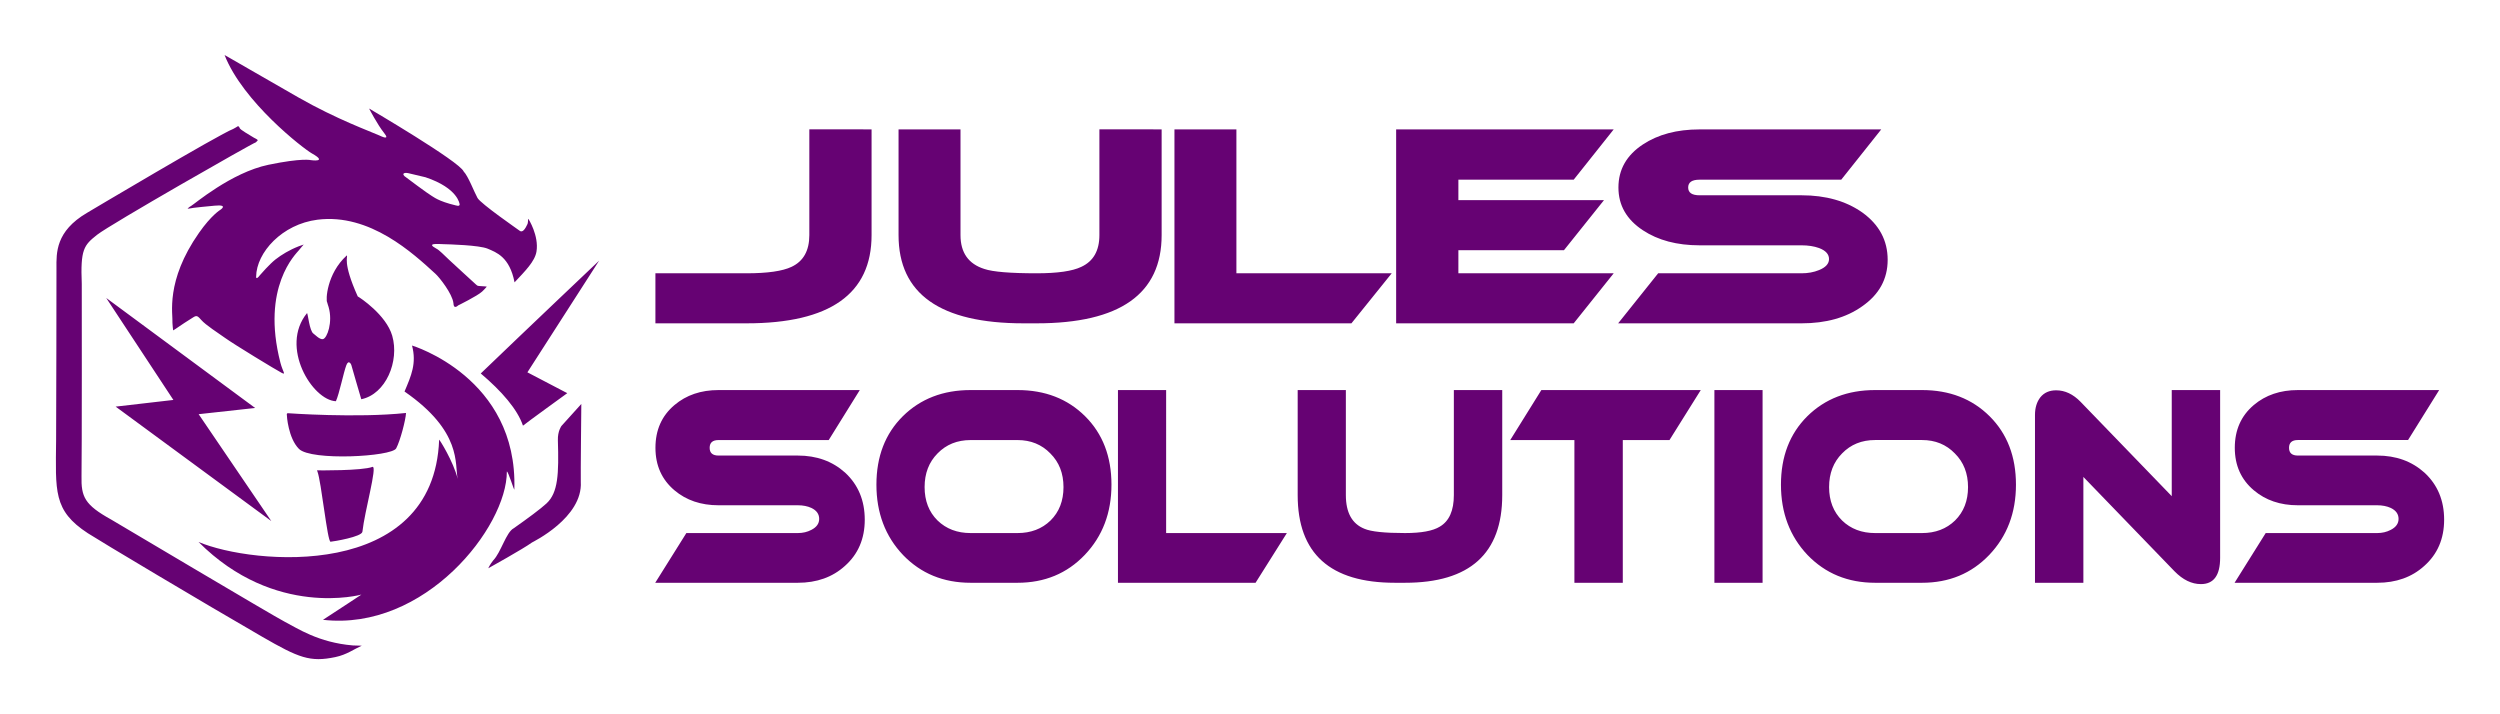
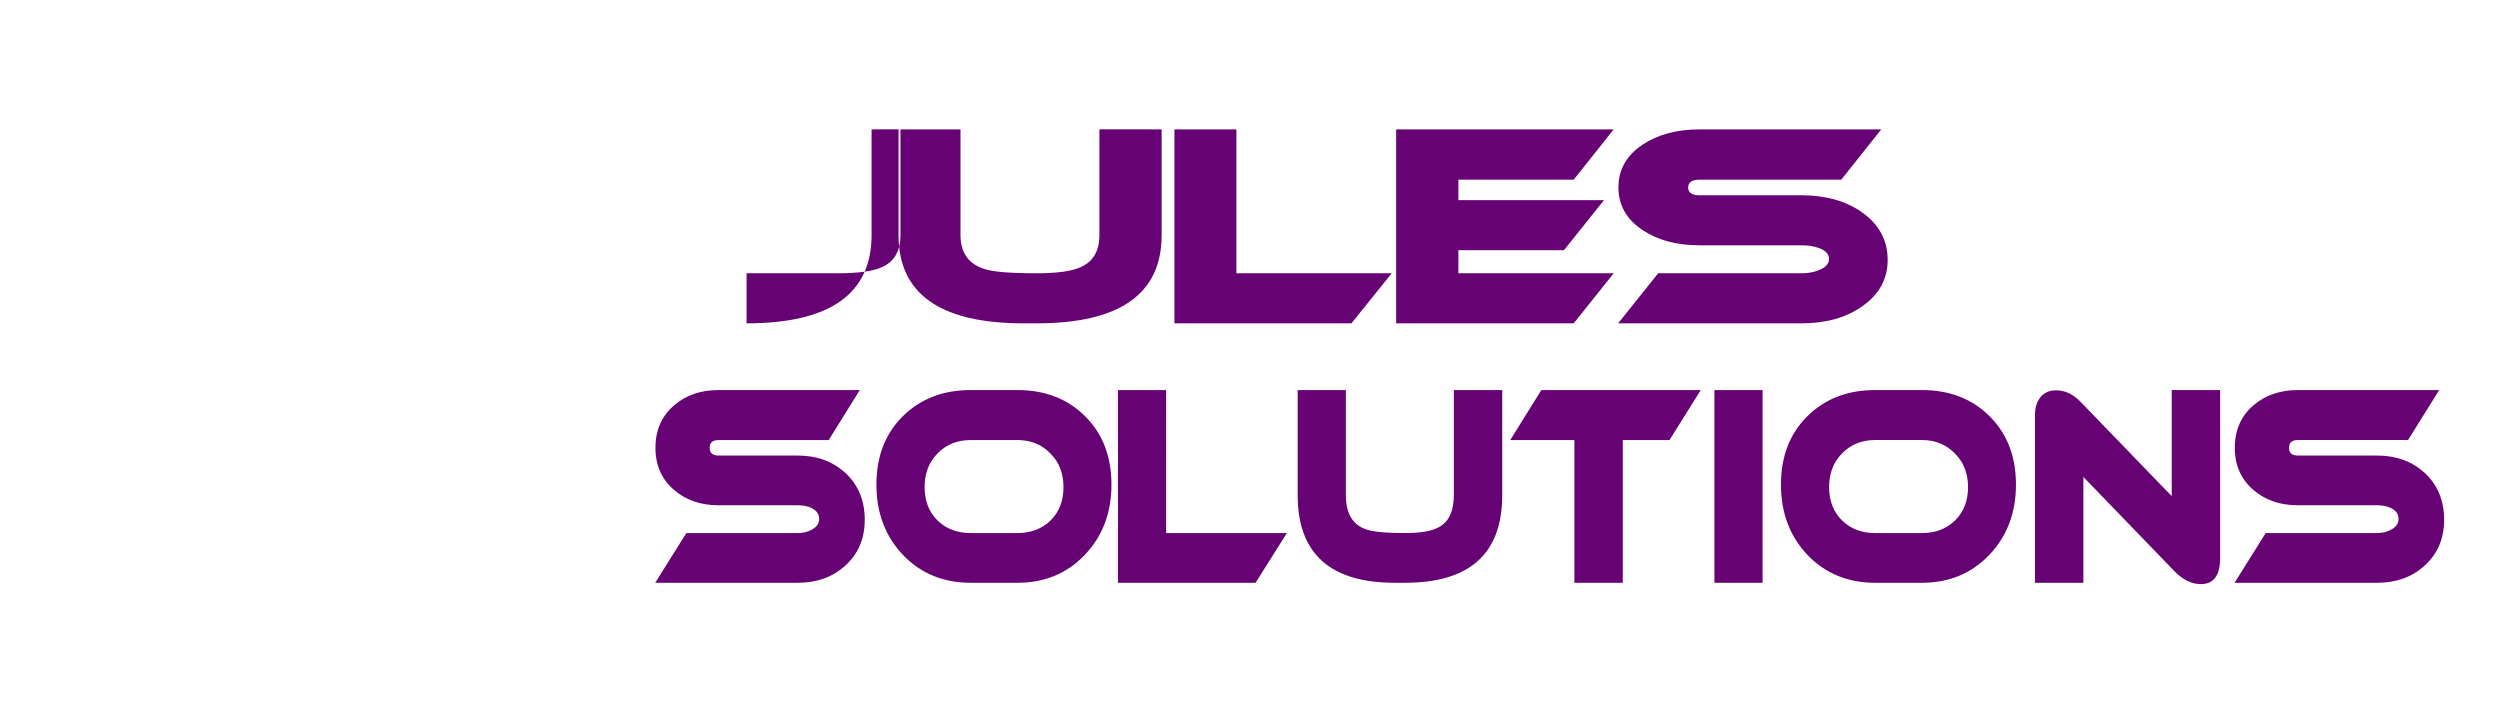
<svg xmlns="http://www.w3.org/2000/svg" version="1.2" viewBox="0 0 7000 2000" width="2000" height="571">
  <title>New Project</title>
  <style>
		.s0 { fill: #660273 } 
	</style>
-   <path id="Shape 8" fill-rule="evenodd" class="s0" d="m1624.8 1350c6.1 100.5-134.7 168.7-136.9 170.2-24.1 17.6-122.4 72.2-122.4 72.2 0 0 4.2-10.1 14.1-22.4 21.4-21.8 36-78.7 57.2-89.7 39-27.4 75.5-54.4 91.9-69.6 32.7-30.3 34.7-82.3 31.9-177.1-0.8-25.8 10-40 10-40l55.7-61.7c0 0-2.1 199.1-1.5 218.1zm-736.5-32c0 0 123.2 1.5 153-9.8 13.9-2.9-22.1 124-28.4 181.7-1.5 14.3-80.4 27.3-89.2 28.1-8.9 0.8-26-168.8-36.9-197-3-4.5 1.5-3 1.5-3zm-85.2-160.2c0 0 194.2 14.1 332-0.6-1 19.6-16.2 78-27.6 99.2-12.4 23.2-238.5 35.7-272.5 1.4-29.8-30.1-34.1-92.2-34-97.2 0-1.2 2.1-2.8 2.1-2.8zm873.1-427.4l-201 312.9 111.7 58.4c0 0-115.8 83.9-124.1 91.1-15.2-45.5-59.6-96.7-118.3-146.3 137.4-132 331.7-316.1 331.7-316.1zm-524.3 237.8c0 0 296.8 89.2 286.7 403.2-0.2 5.6-17.2-51.4-21-50.1 0.6 155.6-229.7 448.1-515.2 415.5 52.9-34.2 107.7-70.7 107.7-70.7 0 0-242.2 67.4-456.4-147.5 151.2 64.3 659.6 110.6 674.2-286.4 0.1-2.5 40.1 61.1 52 109.8-8.9-41.1 13.4-132.6-149-244.9 18.8-44.2 34.3-79 21-128.9q0 0 0 0zm-856.9-133.3l417.3 308.3-158.3 17.4 203.6 299.5-436.2-320.7 161.8-18.7zm370.1-481.1c0.4 0.2 2.9 1.1 3.5 4.3 1.2 5.7 28.9 20.2 35.9 25.1 5.9 4.1 11.5 5.4 15.4 9.5-0.2 0.4-4.1 5.1-5.6 6.1-8.6 2-407.8 229.8-445 259.2-37.1 29.4-46.7 40.8-42.8 137.6 0.2 4.4 0.4 486.1-0.7 538.2-1.2 58.3 8.4 80.7 83.2 122.1 3.8 2.1 456.3 271.1 486.2 286.3 35.7 18.3 94 58.3 191.2 66.4 1.3 0 22.3 0.5 24.6 0.7-20.9 9.2-42.1 25.3-73.8 31.9-70.9 15-102.5 2.3-205.4-57.1-165.1-95.3-458.6-270.5-488.2-289.9-97.9-63.9-90.2-117.7-89-262.4 0.4-38.2 1.1-447.5 1-479.9-0.3-43.3-2.6-103.7 85.5-155.4 1.8-1.1 370.8-220.6 409.8-235.2 4.2-1.9 12.8-7.5 12.8-7.5 0 0 1-0.1 1.4 0zm366.5-49.7c0 0 254.3 149 265 176.4 12.7 12.8 29.7 57.9 38.8 74.2 9.1 16.3 113.7 88.4 118 91.8 4.2 3.4 11.4 4.2 20.8-16.2 4.3-6.9 1.8-15.4 3.5-17 0.7 0 30.2 47.4 23 91.5-4.5 27.9-32.4 55.2-61.5 86.4-13.8-71.6-51.4-84.1-75.1-94.3-23.8-10.1-109.3-12.3-124.2-12.7-15-0.5-49.6-3.7-20.6 12 10.2 5.1 21.6 18.2 36.6 31.9 29 26.4 56 52 69.1 63.5 10.8 9.1 6.5 9.7 23.4 10.4 6.2 0.2 12.7 0.9 13 1.2-0.2-0.1-4.9 6.3-13.3 14-13.4 12.3-67.1 38.7-67.1 38.7 0 0-12.6 12.9-13.1-6.8-3.2-26.2-39-71.6-50.1-81.7-62.6-57.2-183.6-170.2-330.6-151.8-99.2 12.5-171.2 91.7-172.1 159.5 0 0-1.1 11.6 10.7-4.1 1-1.3 26.9-31 43.5-44 16.9-13.2 39.4-26.9 65.5-37 7.5-2.9 13.6-4.9 13.6-4.8 0 0-8.9 10.1-13.5 16-7.2 9.4-106.8 102-51.7 315.4 6.7 25.6 16.8 35 3.2 28-14.3-7.3-132.7-79.2-158.5-97.8-19.1-13.8-53.7-35.4-67.1-50.8-13.4-15.5-13.7-11.7-32.7 0-19 11.6-39.8 26.9-45.5 29.8-0.2-0.1-2.1-17.5-2-21 1.8-24-20.6-116.7 74.3-252.2 34.9-49.9 59.8-64.6 59.8-64.6 0 0 24.3-15.5-15.6-11.7-30.3 3-47 4.4-58.7 6-7.9 1-16.3 3.3-17.3 1.9 0.2 0.1 5.9-5.3 9.3-6.8 8.3-4.2 112.7-94 217.3-115.7 95.3-19.7 118.8-13 118.8-13 0 0 49.4 7.3 2.7-18.9-24.4-13.8-193-144.3-244.5-275.5-7.7-4.9 124.4 71.7 206.6 118.6 107.5 61.4 203.5 96 227.4 106.8 5 2.3 31 15.2 12.8-7.4-18.3-22.7-41.9-68.2-41.9-68.2zm329.8 499.1q0 0 0 0 0 0 0 0zm-76.1-230.6c0 0-3.3-45-95.6-75.9-8.2-2.1-44.4-10.5-48.9-11.6-5.4-1.4-19.3-1.1-10.2 8.4 1.9 1.8 69.9 52.3 76.6 55.5 4.4 2 16.9 14.6 67.4 26.6 4.1 0.9 8.4 2.6 10.5-1.1 0.4-0.8 0.2-1.9 0.2-1.9zm-316.2 143.1c4.2 3.7-13.3 17.2 30.7 114.9 6.1 3.2 79.5 51.5 96.6 110.1 20.7 71.5-18 164-86.7 178-2.2-7.5-27.8-94.6-27.8-95.7 0.1-1.1-7.4-16.9-14 0.2-7.9 20.5-19.7 80.2-29.3 101.1-66-2.8-158.2-152.3-81-246.8 2.6-0.5 6.7 50.2 18.3 57.5 3.6 2.2 17.3 17.2 26.4 15.3 11.8-2.4 28.1-47.5 15.9-89.8-2-4.6-3-10.9-4-13.1-4.5-5.3-1.6-80.3 54.6-131.3 0.1-0.1 0.3-0.4 0.3-0.4 0 0-0.1-0.2 0 0z" />
-   <path id="Jules " class="s0" aria-label="Jules " d="m2439.6 362.5v296.3q0 247.2-350.3 247.2h-255.4v-140.2h255.4q88 0 126.1-18.1 49.8-23.4 49.8-88.9v-296.3zm812.8 0v296.3q0 247.2-350.3 247.2h-36.6q-350.3 0-350.3-247.2v-296.3h173.6v296.3q0 73.8 66.9 94.9 35.8 12.1 146.4 12.1 88 0 125.3-18.1 50.6-23.4 50.6-88.9v-296.3zm209.5 403.3h435.2l-112.9 140.2h-495.9v-543.5h173.6zm622 0h435.2l-112.1 140.2h-497.5v-543.4h609.6l-112.1 140.9h-323.1v57.3h408l-112.1 140.2h-295.9zm675.8-403.2h509.1l-112.1 140.9h-397q-31.9 0-31.9 21.9 0 21.8 31.9 21.8h285.7q102 0 170.5 48.3 70.9 51.2 70.9 132.6 0 80.7-71.7 130.4-66.9 47.5-169.7 47.5h-513.8l112.1-140.2h401.7q27.3 0 49.1-9 28-11.3 28-30.9 0-20.4-28-30.9-21.1-7.6-49.1-7.6h-285.7q-95 0-158.8-42.2-68.5-45.2-68.5-119.8 0-75.4 68.5-120.6 63.8-42.2 158.8-42.2z" />
+   <path id="Jules " class="s0" aria-label="Jules " d="m2439.6 362.5v296.3q0 247.2-350.3 247.2v-140.2h255.4q88 0 126.1-18.1 49.8-23.4 49.8-88.9v-296.3zm812.8 0v296.3q0 247.2-350.3 247.2h-36.6q-350.3 0-350.3-247.2v-296.3h173.6v296.3q0 73.8 66.9 94.9 35.8 12.1 146.4 12.1 88 0 125.3-18.1 50.6-23.4 50.6-88.9v-296.3zm209.5 403.3h435.2l-112.9 140.2h-495.9v-543.5h173.6zm622 0h435.2l-112.1 140.2h-497.5v-543.4h609.6l-112.1 140.9h-323.1v57.3h408l-112.1 140.2h-295.9zm675.8-403.2h509.1l-112.1 140.9h-397q-31.9 0-31.9 21.9 0 21.8 31.9 21.8h285.7q102 0 170.5 48.3 70.9 51.2 70.9 132.6 0 80.7-71.7 130.4-66.9 47.5-169.7 47.5h-513.8l112.1-140.2h401.7q27.3 0 49.1-9 28-11.3 28-30.9 0-20.4-28-30.9-21.1-7.6-49.1-7.6h-285.7q-95 0-158.8-42.2-68.5-45.2-68.5-119.8 0-75.4 68.5-120.6 63.8-42.2 158.8-42.2z" />
  <path id="Solutions " class="s0" aria-label="Solutions " d="m2010.7 1093h395.9l-87.1 140.1h-308.8q-24.8 0-24.8 21.7 0 21.7 24.8 21.7h222.2q79.3 0 132.6 47.9 55 51 55 131.9 0 80.1-55.6 129.5-52.1 47.2-132 47.2h-399.5l87.2-139.3h312.3q21.2 0 38.1-9 21.8-11.2 21.8-30.7 0-20.2-21.8-30.7-16.3-7.5-38.1-7.5h-222.2q-73.8 0-123.4-41.9-53.3-45-53.3-119.1 0-74.9 53.3-119.8 49.6-42 123.4-42zm1101.1 265.1q0 118.4-75 197-74.5 77.9-188.3 77.9h-131.3q-114.5 0-189.5-77.9-74.5-78.6-74.5-197 0-118.3 73.9-191.7 74.4-73.4 190.1-73.4h131.3q115.6 0 189.5 73.4 73.8 73.4 73.8 191.7zm-263.3-125h-131.3q-56.3 0-92.7 37.4-36.3 36.7-36.3 94.4 0 57.7 36.3 93.6 36.4 35.2 92.7 35.2h131.3q56.3 0 92.6-35.2 36.3-35.9 36.3-93.6 0-57.7-36.9-94.4-36.3-37.4-92-37.4zm416.5 260.6h338.3l-87.7 139.3h-385.6v-540h135zm941.8-400.7v294.4q0 245.6-272.4 245.6h-28.4q-272.4 0-272.4-245.6v-294.4h135v294.4q0 73.4 52 94.3 27.9 12 113.8 12 68.4 0 97.5-18 39.3-23.2 39.3-88.3v-294.4zm109.6 0h446.7l-87.7 140.1h-130.8v399.9h-135.6v-399.9h-179.8zm619.9 0v540h-135v-540zm710 265.1q0 118.3-75 197-74.5 77.9-188.3 77.9h-131.3q-114.4 0-189.5-77.9-74.4-78.7-74.4-197 0-118.3 73.8-191.7 74.5-73.4 190.1-73.4h131.3q115.6 0 189.5 73.4 73.8 73.4 73.8 191.7zm-263.3-125.1h-131.3q-56.3 0-92.6 37.5-36.4 36.7-36.4 94.4 0 57.6 36.4 93.6 36.3 35.2 92.6 35.2h131.3q56.3 0 92.6-35.2 36.4-36 36.4-93.6 0-57.7-37-94.4-36.3-37.5-92-37.5zm835.4-140v470.3q0 73.4-53.9 73.4-38.7 0-73.9-35.9l-255.4-264.4v296.6h-135.6v-470.4q0-29.9 15.1-49.4 15.8-19.5 44.2-19.5 37 0 68.4 32.2l255.5 264.4v-297.3zm217.9 0h395.9l-87.2 140h-308.7q-24.8 0-24.8 21.8 0 21.7 24.8 21.7h222.1q79.3 0 132.6 47.9 55.1 50.9 55.1 131.8 0 80.2-55.7 129.6-52.1 47.2-132 47.2h-399.5l87.2-139.3h312.3q21.2 0 38.2-9 21.8-11.2 21.8-30.7 0-20.2-21.8-30.7-16.4-7.5-38.2-7.5h-222.1q-73.9 0-123.5-42-53.3-44.9-53.3-119 0-74.9 53.3-119.9 49.6-41.9 123.5-41.9z" />
</svg>